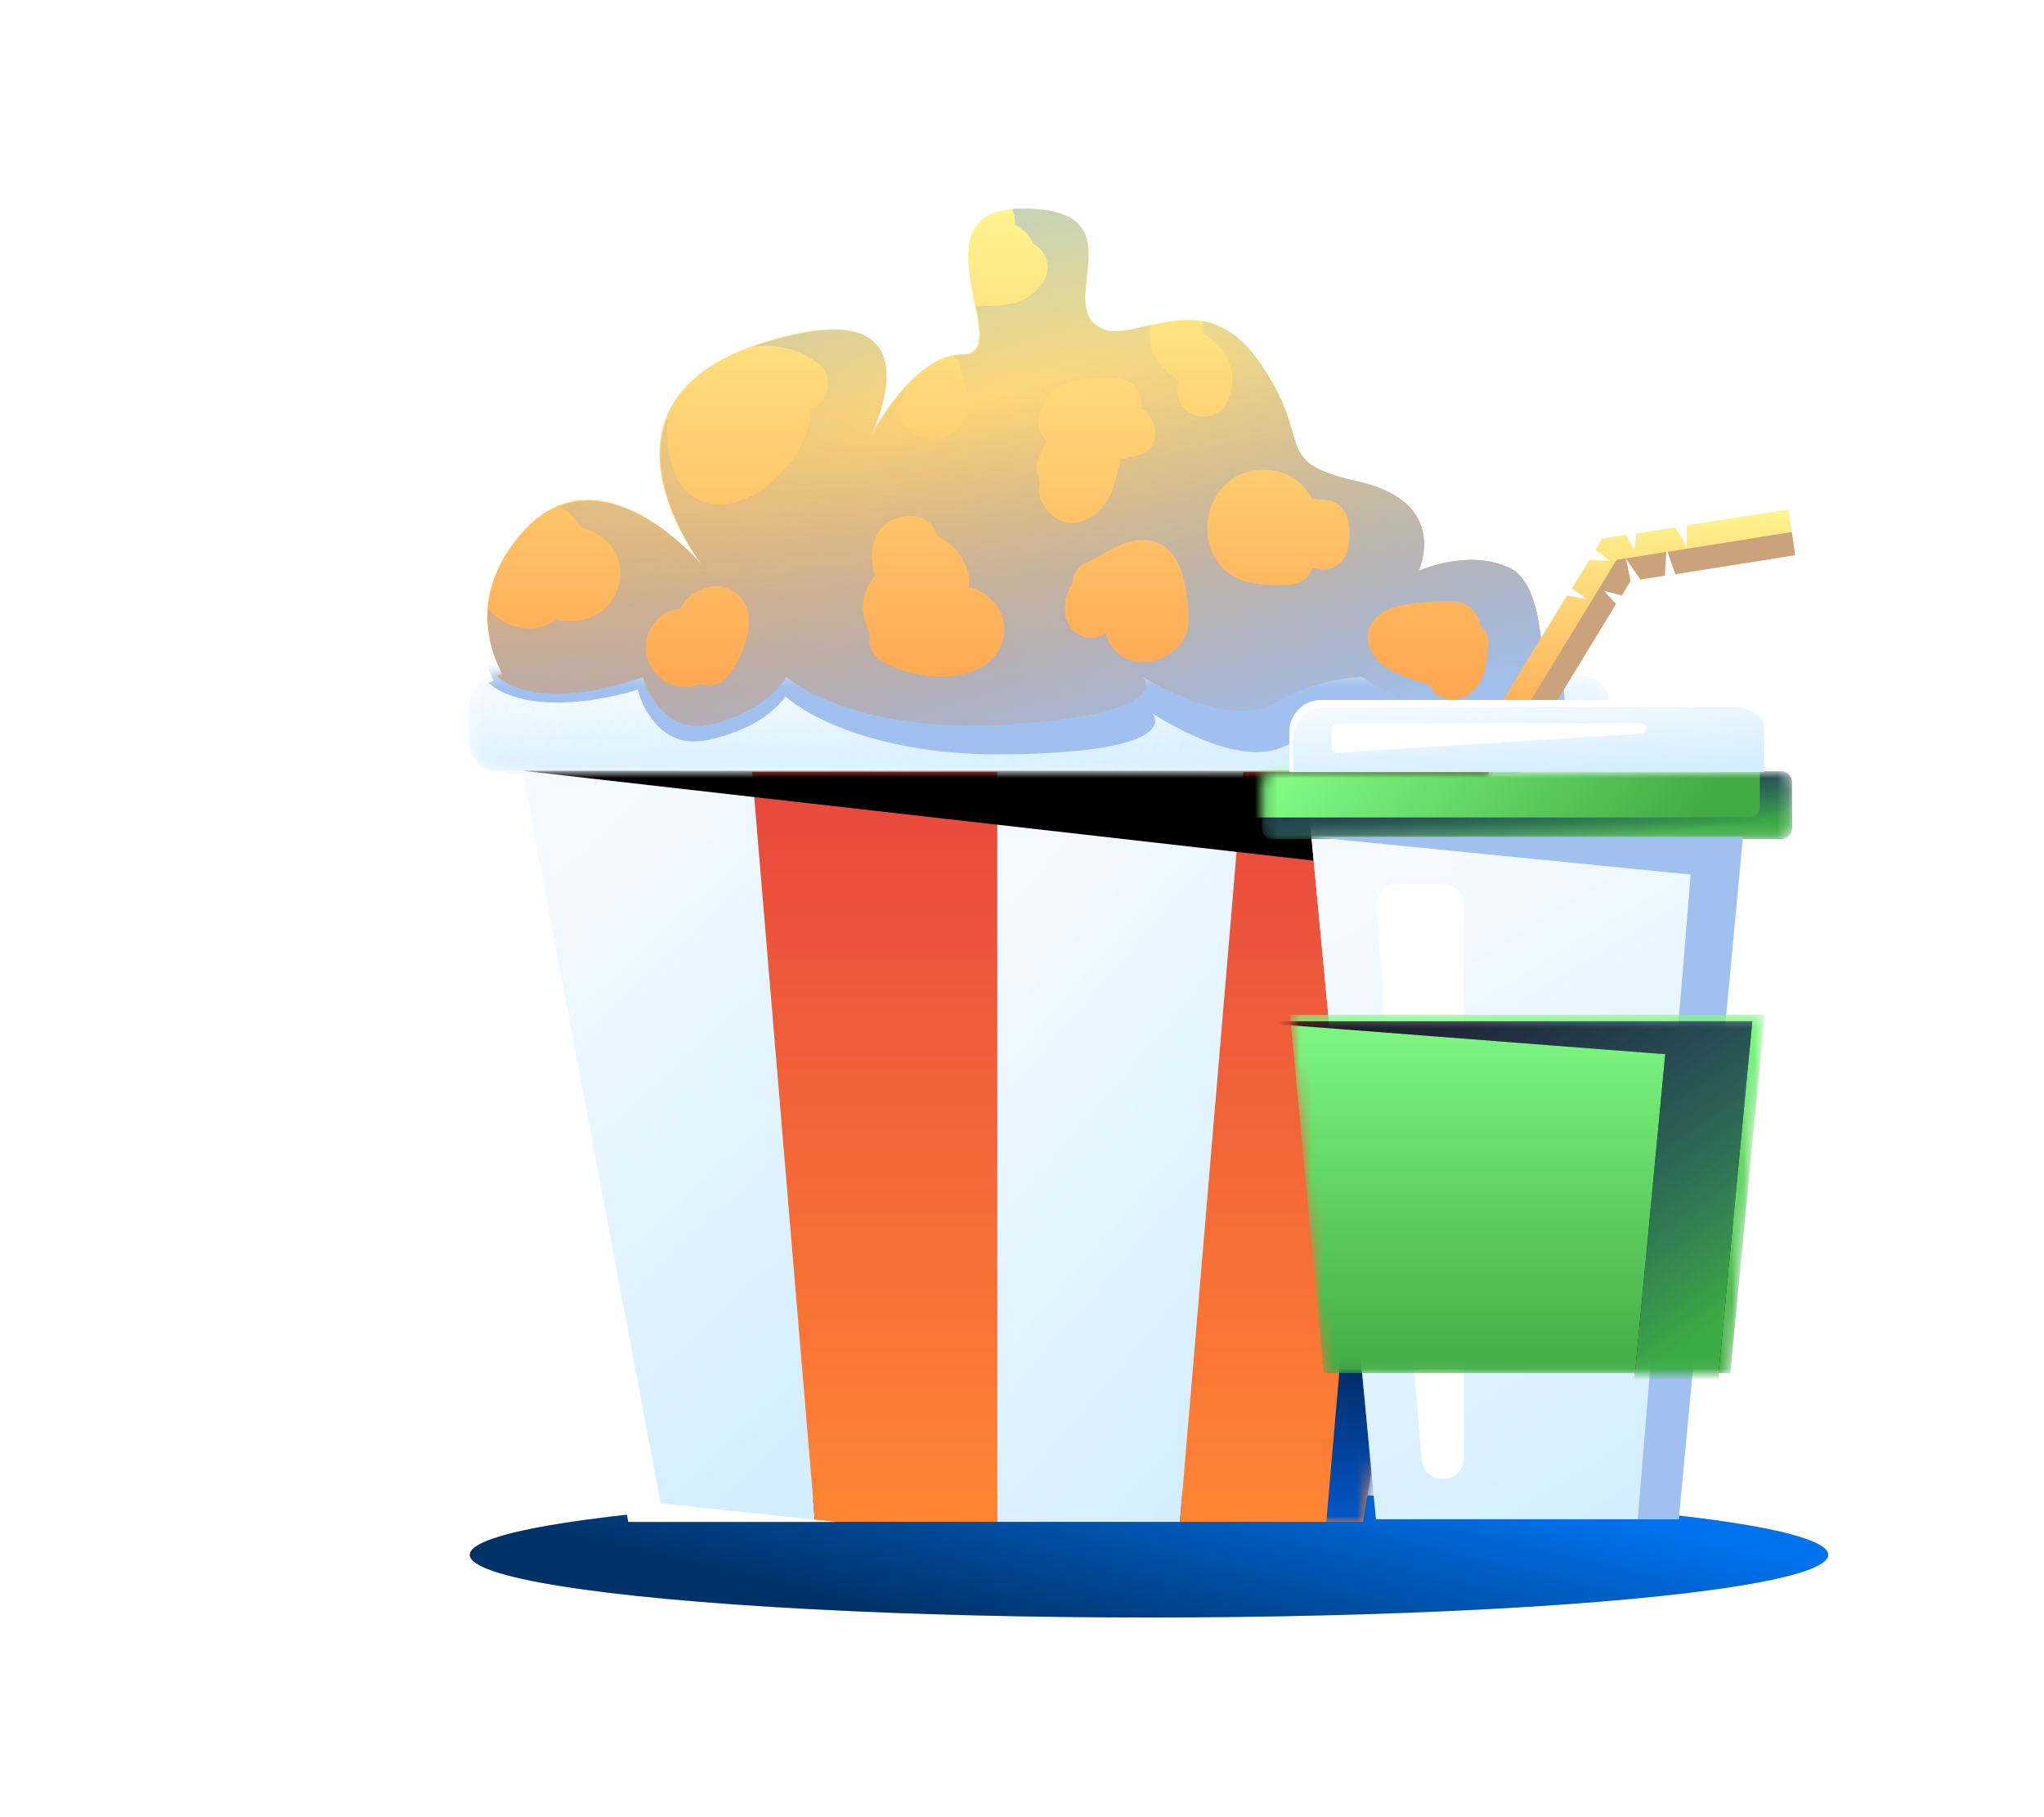
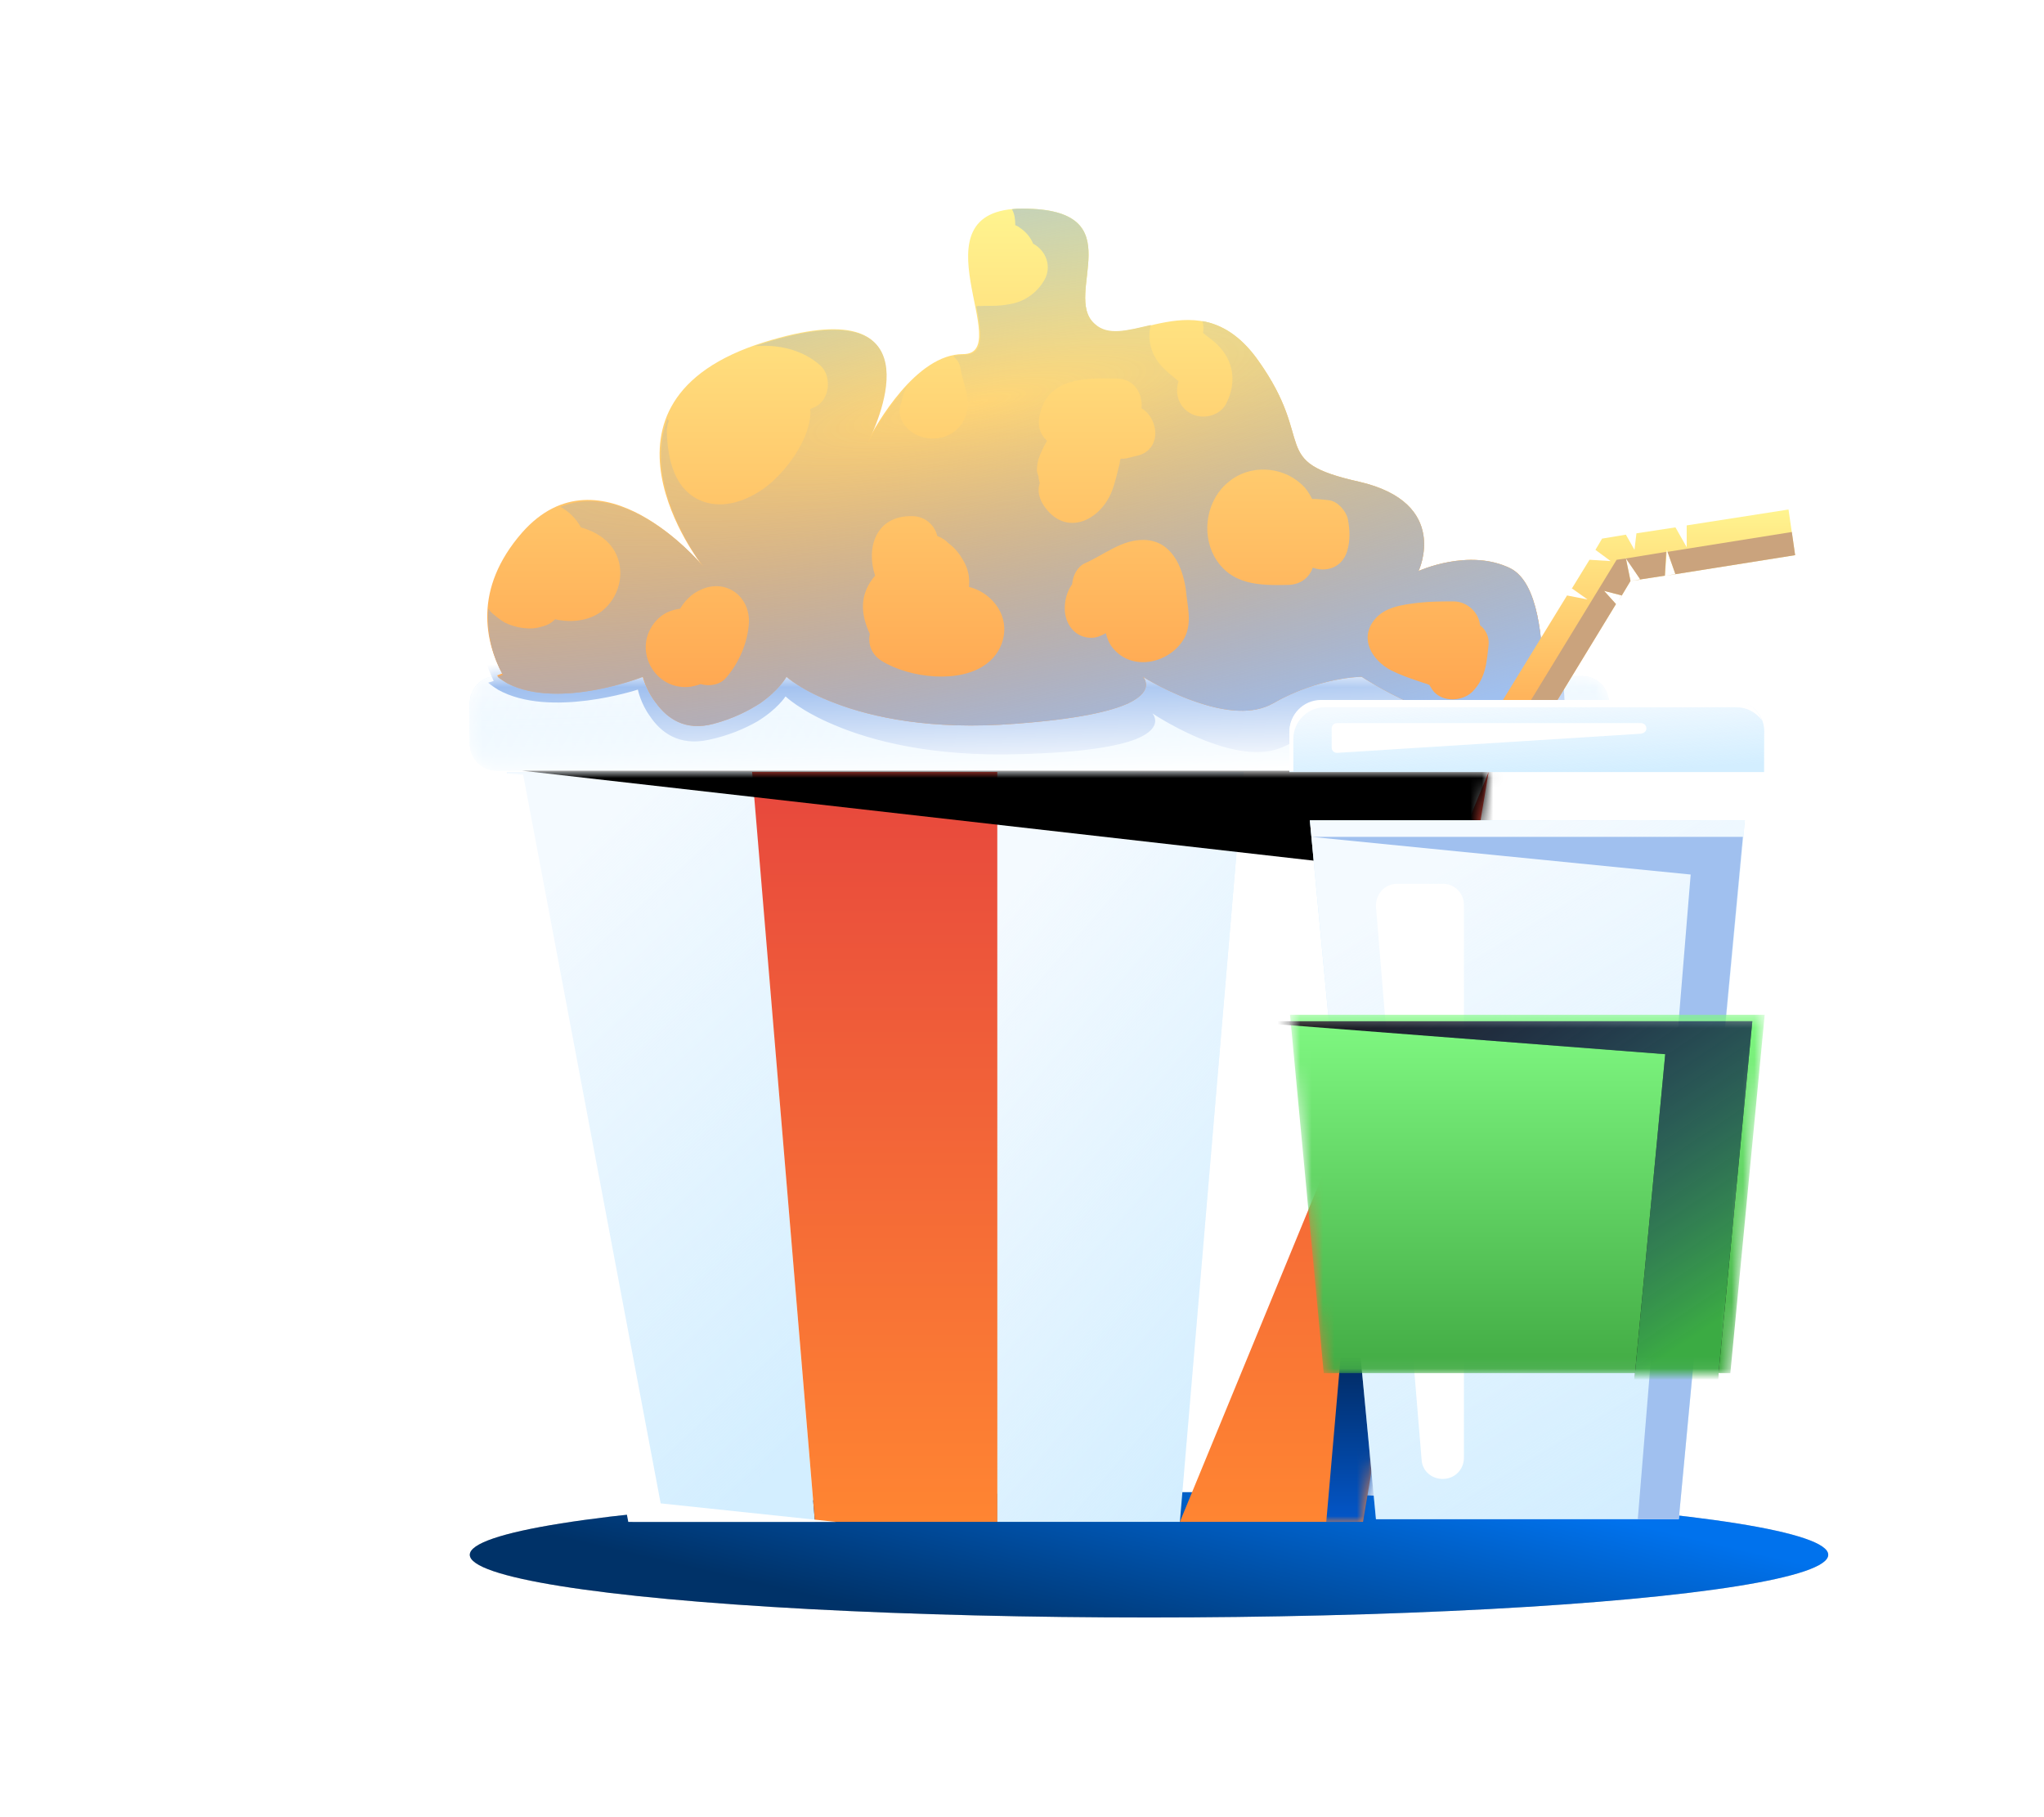
<svg xmlns="http://www.w3.org/2000/svg" width="180" height="160" viewBox="0 0 180 160" fill="none">
  <rect width="180" height="160" fill="white" />
  <ellipse cx="101.185" cy="136.897" rx="59.814" ry="5.52" fill="#C4C4C4" />
  <ellipse cx="101.185" cy="136.897" rx="59.814" ry="5.52" fill="url(#paint0_linear_30159_221720)" />
  <mask id="mask0_30159_221720" style="mask-type:alpha" maskUnits="userSpaceOnUse" x="41" y="59" width="101" height="9">
-     <path d="M139.245 67.859H43.76C42.421 67.859 41.373 66.811 41.373 65.472V61.92C41.373 60.581 42.421 59.533 43.76 59.533H139.303C140.642 59.533 141.69 60.581 141.69 61.92V65.472C141.69 66.753 140.584 67.859 139.245 67.859Z" fill="#D3EEFF" />
    <path d="M139.245 67.859H43.76C42.421 67.859 41.373 66.811 41.373 65.472V61.92C41.373 60.581 42.421 59.533 43.76 59.533H139.303C140.642 59.533 141.69 60.581 141.69 61.92V65.472C141.69 66.753 140.584 67.859 139.245 67.859Z" fill="url(#paint1_linear_30159_221720)" />
  </mask>
  <g mask="url(#mask0_30159_221720)">
    <path d="M139.245 67.859H43.76C42.421 67.859 41.373 66.811 41.373 65.472V61.92C41.373 60.581 42.421 59.533 43.76 59.533H139.303C140.642 59.533 141.69 60.581 141.69 61.92V65.472C141.69 66.753 140.584 67.859 139.245 67.859Z" fill="#D3EEFF" />
    <path d="M139.245 67.859H43.76C42.421 67.859 41.373 66.811 41.373 65.472V61.92C41.373 60.581 42.421 59.533 43.76 59.533H139.303C140.642 59.533 141.69 60.581 141.69 61.92V65.472C141.69 66.753 140.584 67.859 139.245 67.859Z" fill="url(#paint2_linear_30159_221720)" />
    <path d="M139.245 67.859H43.76C42.421 67.859 41.373 66.811 41.373 65.472V61.92C41.373 60.581 42.421 59.533 43.76 59.533H139.303C140.642 59.533 141.69 60.581 141.69 61.92V65.472C141.69 66.753 140.584 67.859 139.245 67.859Z" fill="#D3EEFF" />
    <path d="M139.245 67.859H43.76C42.421 67.859 41.373 66.811 41.373 65.472V61.92C41.373 60.581 42.421 59.533 43.76 59.533H139.303C140.642 59.533 141.69 60.581 141.69 61.92V65.472C141.69 66.753 140.584 67.859 139.245 67.859Z" fill="url(#paint3_linear_30159_221720)" />
    <g filter="url(#filter0_f_30159_221720)">
      <path d="M135.29 54.927C131.597 52.95 126.949 54.776 126.949 54.776C126.949 54.776 130.162 48.92 121.918 46.675C113.672 44.487 118.299 43.127 113.244 35.55C108.189 27.973 101.403 34.479 98.587 31.726C95.712 28.971 102.772 21.72 92.525 21.247C82.278 20.773 91.395 34.017 86.541 33.793C82.287 33.596 78.406 39.596 77.495 41.127C78.736 38.969 84.35 27.922 68.552 31.913C51.052 36.351 62.014 51.253 62.014 51.253C62.014 51.253 53.34 40.129 45.846 47.651C41.121 52.445 42.104 57.154 43.476 59.956L42.989 60.109C43.278 60.355 43.569 60.543 43.861 60.732C48.428 63.274 56.172 60.717 56.172 60.717C56.172 60.717 56.416 61.952 57.264 63.099C58.163 64.423 59.725 65.719 62.394 65.143C64.213 64.76 65.624 64.126 66.672 63.533C68.463 62.45 69.176 61.318 69.176 61.318C69.176 61.318 70.498 62.602 73.503 63.849C76.743 65.222 82.023 66.632 89.72 66.404C95.432 66.26 98.46 65.7 100.05 65.074C102.621 64.027 101.476 62.809 101.476 62.809C101.476 62.809 103.806 64.373 106.582 65.376C108.767 66.176 111.268 66.641 113.174 65.68C117.476 63.547 121.311 63.724 121.311 63.724C121.311 63.724 123.173 65.034 125.639 66.255C129.044 67.928 133.602 69.362 136.185 66.742C136.185 66.742 137.727 65.881 137.791 64.485C137.871 61.458 137.807 56.326 135.29 54.927Z" fill="url(#paint4_radial_30159_221720)" />
    </g>
  </g>
  <path d="M66.233 67.975H44.633L55.695 133.999H71.764L66.233 67.975Z" fill="#D3EEFF" />
  <path d="M66.233 67.975H44.633L55.695 133.999H71.764L66.233 67.975Z" fill="url(#paint5_linear_30159_221720)" />
  <path d="M87.835 67.975H66.234L71.766 133.999H87.835V67.975Z" fill="url(#paint6_linear_30159_221720)" />
  <path d="M109.493 67.975H87.834V133.999H103.903L109.493 67.975Z" fill="#D3EEFF" />
  <path d="M109.493 67.975H87.834V133.999H103.903L109.493 67.975Z" fill="url(#paint7_linear_30159_221720)" />
-   <path d="M131.092 67.975H109.492L103.902 133.999H120.03L131.092 67.975Z" fill="url(#paint8_linear_30159_221720)" />
+   <path d="M131.092 67.975L103.902 133.999H120.03L131.092 67.975Z" fill="url(#paint8_linear_30159_221720)" />
  <mask id="mask1_30159_221720" style="mask-type:alpha" maskUnits="userSpaceOnUse" x="44" y="67" width="88" height="67">
    <path fill-rule="evenodd" clip-rule="evenodd" d="M44.637 67.975H66.236H66.237H87.836V133.999H71.768H71.767H55.699L44.637 67.975ZM109.494 67.975H87.837V133.999H103.905H103.907H120.032L131.095 67.975H109.496H109.494Z" fill="url(#paint9_linear_30159_221720)" />
  </mask>
  <g mask="url(#mask1_30159_221720)">
    <g filter="url(#filter1_f_30159_221720)">
      <path d="M45.973 67.858L121.802 76.475L116.795 133.999L127.426 134.116L136.916 67.858H45.973Z" fill="url(#paint10_linear_30159_221720)" />
    </g>
  </g>
  <path d="M42.752 67.976L46.071 68.209L58.181 132.37L73.61 134H55.328L42.752 67.976Z" fill="white" />
  <path d="M19.131 79.911L44.632 97.378L19.131 114.845L40.79 97.145L19.131 79.911Z" fill="white" />
  <path d="M133.015 50.043C129.347 48.238 124.922 50.276 124.922 50.276C124.922 50.276 127.775 44.279 119.682 42.416C111.589 40.611 116.014 39.039 110.774 31.703C105.534 24.367 99.246 31.179 96.393 28.559C93.482 25.939 100.003 18.37 90.047 18.37C80.091 18.37 89.523 31.179 84.807 31.179C80.673 31.179 77.18 37.351 76.365 38.923C77.471 36.71 82.42 25.415 67.282 30.131C50.514 35.371 61.809 49.752 61.809 49.752C61.809 49.752 52.901 39.039 45.972 46.899C41.606 51.906 42.77 56.564 44.226 59.301L43.76 59.475C44.051 59.708 44.342 59.883 44.633 60.057C49.175 62.386 56.569 59.475 56.569 59.475C56.569 59.475 56.86 60.698 57.733 61.804C58.665 63.085 60.237 64.308 62.799 63.609C64.545 63.143 65.885 62.445 66.874 61.804C68.563 60.64 69.203 59.475 69.203 59.475C69.203 59.475 70.542 60.698 73.512 61.804C76.714 63.027 81.896 64.191 89.348 63.609C94.879 63.202 97.79 62.503 99.304 61.804C101.75 60.64 100.585 59.475 100.585 59.475C100.585 59.475 102.914 60.931 105.65 61.804C107.805 62.503 110.25 62.852 112.055 61.804C116.131 59.475 119.857 59.475 119.857 59.475C119.857 59.475 121.72 60.698 124.165 61.804C127.542 63.318 132.025 64.541 134.412 61.804C134.412 61.804 135.868 60.873 135.868 59.475C135.81 56.448 135.519 51.324 133.015 50.043Z" fill="url(#paint11_linear_30159_221720)" />
  <g style="mix-blend-mode:multiply">
    <path d="M133.016 50.043C129.348 48.238 124.923 50.276 124.923 50.276C124.923 50.276 127.776 44.279 119.683 42.416C111.59 40.611 116.015 39.039 110.775 31.703C109.203 29.491 107.514 28.559 105.884 28.268C106 28.617 106 28.967 105.942 29.316C106.35 29.665 106.815 29.956 107.223 30.364C108.679 31.82 108.911 33.683 107.98 35.546C107.398 36.652 105.826 37.001 104.778 36.361C103.788 35.779 103.439 34.614 103.788 33.566C103.38 33.217 102.915 32.867 102.565 32.518C101.401 31.412 100.993 30.015 101.343 28.617C99.305 29.083 97.558 29.607 96.394 28.501C93.483 25.939 100.003 18.37 90.047 18.37C89.698 18.37 89.407 18.37 89.116 18.428C89.349 18.836 89.407 19.302 89.407 19.826C89.523 19.884 89.698 19.942 89.814 20.059C90.338 20.408 90.746 20.874 90.979 21.456C92.085 22.038 92.667 23.436 91.969 24.658C91.328 25.764 90.28 26.521 89.058 26.754C88.475 26.871 87.893 26.929 87.369 26.929C87.136 26.929 86.903 26.929 86.612 26.929C86.554 26.929 85.855 26.987 86.321 26.929C86.205 26.929 86.088 26.929 85.972 26.987C86.438 29.316 86.729 31.237 84.924 31.237C84.574 31.237 84.283 31.296 83.934 31.354C84.283 31.645 84.516 31.994 84.574 32.402C84.749 33.45 85.215 34.44 85.215 35.546C85.215 37.816 83.061 39.156 80.965 38.399C79.858 37.991 78.869 36.768 79.334 35.546C79.451 35.255 79.451 34.964 79.567 34.672C79.684 34.323 79.858 34.032 80.091 33.799C78.286 35.662 76.947 38.049 76.423 38.981C77.529 36.768 82.478 25.473 67.341 30.189C67.049 30.306 66.758 30.364 66.467 30.48C68.505 30.306 70.659 30.771 72.231 32.169C73.279 33.1 73.105 35.196 71.766 35.837C71.649 35.895 71.474 35.953 71.358 36.011C71.533 38.515 69.145 41.659 67.282 42.998C65.71 44.105 63.789 44.803 61.926 44.163C59.364 43.231 58.782 40.378 58.724 37.991C58.724 37.642 58.782 37.351 58.898 37.06C58.84 37.001 58.84 36.943 58.782 36.885C56.453 42.882 61.926 49.868 61.926 49.868C61.926 49.868 55.521 42.125 49.35 44.629C50.107 45.036 50.747 45.676 51.155 46.433C52.377 46.783 53.484 47.423 54.124 48.529C55.056 50.16 54.648 52.314 53.251 53.595C52.145 54.643 50.398 54.876 48.884 54.526C48.593 54.817 48.244 55.05 47.719 55.167C46.73 55.516 45.391 55.283 44.459 54.817C44.051 54.584 43.702 54.293 43.353 54.002C43.295 53.944 43.12 53.769 43.004 53.595C42.829 55.924 43.469 57.962 44.284 59.417L43.819 59.592C44.11 59.825 44.401 59.999 44.692 60.174C49.233 62.503 56.628 59.592 56.628 59.592C56.628 59.592 56.919 60.814 57.792 61.921C58.724 63.202 60.296 64.424 62.857 63.725C64.604 63.26 65.943 62.561 66.933 61.921C68.621 60.756 69.262 59.592 69.262 59.592C69.262 59.592 70.601 60.814 73.57 61.921C76.773 63.143 81.954 64.308 89.407 63.725C94.938 63.318 97.849 62.619 99.363 61.921C101.808 60.756 100.644 59.592 100.644 59.592C100.644 59.592 102.973 61.047 105.709 61.921C107.863 62.619 110.309 62.969 112.114 61.921C116.189 59.592 119.916 59.592 119.916 59.592C119.916 59.592 121.779 60.814 124.224 61.921C127.601 63.434 132.084 64.657 134.471 61.921C134.471 61.921 135.927 60.989 135.927 59.592C135.81 56.448 135.519 51.324 133.016 50.043ZM65.943 54.934C65.827 56.622 65.07 58.369 63.964 59.65C63.44 60.29 62.508 60.465 61.693 60.232C61.402 60.349 61.111 60.407 60.82 60.465C57.617 60.873 55.58 57.088 57.792 54.643C58.374 54.002 59.073 53.711 59.888 53.595C60.354 52.838 60.936 52.256 61.751 51.906C63.964 50.916 66.118 52.547 65.943 54.934ZM86.903 58.427C84.574 60.232 80.091 59.708 77.646 58.194C76.714 57.612 76.423 56.681 76.598 55.807C75.725 53.944 75.725 52.256 77.064 50.684C76.249 48.238 77.122 45.385 80.324 45.444C81.43 45.444 82.304 46.2 82.537 47.19C82.595 47.19 82.595 47.248 82.653 47.248C83.002 47.365 83.293 47.598 83.526 47.831C84.167 48.297 84.633 48.937 84.982 49.636C85.331 50.334 85.389 51.033 85.331 51.673C86.205 51.906 87.02 52.372 87.66 53.187C88.999 54.876 88.534 57.205 86.903 58.427ZM92.085 44.745C91.503 43.988 91.328 43.231 91.561 42.532C91.503 42.3 91.445 42.067 91.445 41.95C91.445 42.008 91.503 42.008 91.503 42.067C91.386 41.776 91.27 41.484 91.328 41.193C91.328 40.961 91.386 40.669 91.445 40.437C91.619 39.913 91.91 39.33 92.202 38.806C91.619 38.282 91.328 37.525 91.561 36.536C92.26 33.217 95.637 33.275 98.315 33.333C99.945 33.333 100.644 34.731 100.527 35.953C102.099 36.885 102.332 39.68 100.062 40.145C99.712 40.204 99.13 40.437 98.781 40.378C98.722 40.378 98.722 40.378 98.664 40.437C98.606 40.611 98.606 40.786 98.606 40.786C98.373 41.659 98.198 42.591 97.849 43.406C96.801 45.851 93.948 47.19 92.085 44.745ZM104.312 56.157C103.089 58.369 99.77 59.184 98.024 57.088C97.674 56.681 97.5 56.215 97.383 55.749C96.976 55.982 96.568 56.157 96.103 56.157C94.763 56.157 93.89 55.108 93.774 53.828C93.715 52.954 93.948 52.081 94.414 51.441C94.472 50.684 94.88 49.868 95.579 49.577C97.267 48.821 98.839 47.481 100.76 47.54C103.147 47.598 104.137 49.868 104.428 51.906C104.545 53.304 105.011 54.817 104.312 56.157ZM118.635 48.529C118.169 50.043 116.713 50.392 115.607 49.985C115.316 50.8 114.617 51.441 113.511 51.499C110.949 51.557 108.387 51.557 106.932 48.995C105.767 46.841 106.291 43.93 108.213 42.416C110.018 40.902 112.812 41.019 114.559 42.591C115.025 42.998 115.316 43.464 115.549 43.93C116.073 43.93 116.539 43.988 117.063 44.046C117.819 44.163 118.518 44.978 118.693 45.676C118.867 46.608 118.926 47.54 118.635 48.529ZM131.094 56.739C130.92 58.311 130.861 59.708 129.639 60.931C128.649 61.862 126.669 61.862 125.971 60.465C125.912 60.407 125.912 60.349 125.912 60.349C125.854 60.29 125.796 60.29 125.738 60.232C126.145 60.465 125.621 60.174 125.505 60.174C125.33 60.116 125.156 60.057 124.981 59.999C124.108 59.708 123.292 59.417 122.477 59.01C120.847 58.136 119.683 56.273 121.022 54.584C121.953 53.42 123.525 53.245 124.923 53.071C125.971 52.954 126.96 52.954 128.008 52.954C129.173 52.954 130.221 53.886 130.337 55.05C130.803 55.4 131.152 56.04 131.094 56.739Z" fill="url(#paint12_linear_30159_221720)" />
  </g>
  <path d="M133.016 50.043C129.348 48.238 124.923 50.276 124.923 50.276C124.923 50.276 127.776 44.279 119.683 42.416C111.59 40.611 116.015 39.039 110.775 31.703C109.203 29.491 107.514 28.559 105.884 28.268C106 28.617 106 28.967 105.942 29.316C106.35 29.665 106.815 29.956 107.223 30.364C108.679 31.82 108.911 33.683 107.98 35.546C107.398 36.652 105.826 37.001 104.778 36.361C103.788 35.779 103.439 34.614 103.788 33.566C103.38 33.217 102.915 32.867 102.565 32.518C101.401 31.412 100.993 30.015 101.343 28.617C99.305 29.083 97.558 29.607 96.394 28.501C93.483 25.939 100.003 18.37 90.047 18.37C89.698 18.37 89.407 18.37 89.116 18.428C89.349 18.836 89.407 19.302 89.407 19.826C89.523 19.884 89.698 19.942 89.814 20.059C90.338 20.408 90.746 20.874 90.979 21.456C92.085 22.038 92.667 23.436 91.969 24.658C91.328 25.764 90.28 26.521 89.058 26.754C88.475 26.871 87.893 26.929 87.369 26.929C87.136 26.929 86.903 26.929 86.612 26.929C86.554 26.929 85.855 26.987 86.321 26.929C86.205 26.929 86.088 26.929 85.972 26.987C86.438 29.316 86.729 31.237 84.924 31.237C84.574 31.237 84.283 31.296 83.934 31.354C84.283 31.645 84.516 31.994 84.574 32.402C84.749 33.45 85.215 34.44 85.215 35.546C85.215 37.816 83.061 39.156 80.965 38.399C79.858 37.991 78.869 36.768 79.334 35.546C79.451 35.255 79.451 34.964 79.567 34.672C79.684 34.323 79.858 34.032 80.091 33.799C78.286 35.662 76.947 38.049 76.423 38.981C77.529 36.768 82.478 25.473 67.341 30.189C67.049 30.306 66.758 30.364 66.467 30.48C68.505 30.306 70.659 30.771 72.231 32.169C73.279 33.1 73.105 35.196 71.766 35.837C71.649 35.895 71.474 35.953 71.358 36.011C71.533 38.515 69.145 41.659 67.282 42.998C65.71 44.105 63.789 44.803 61.926 44.163C59.364 43.231 58.782 40.378 58.724 37.991C58.724 37.642 58.782 37.351 58.898 37.06C58.84 37.001 58.84 36.943 58.782 36.885C56.453 42.882 61.926 49.868 61.926 49.868C61.926 49.868 55.521 42.125 49.35 44.629C50.107 45.036 50.747 45.676 51.155 46.433C52.377 46.783 53.484 47.423 54.124 48.529C55.056 50.16 54.648 52.314 53.251 53.595C52.145 54.643 50.398 54.876 48.884 54.526C48.593 54.817 48.244 55.05 47.719 55.167C46.73 55.516 45.391 55.283 44.459 54.817C44.051 54.584 43.702 54.293 43.353 54.002C43.295 53.944 43.12 53.769 43.004 53.595C42.829 55.924 43.469 57.962 44.284 59.417L43.819 59.592C44.11 59.825 44.401 59.999 44.692 60.174C49.233 62.503 56.628 59.592 56.628 59.592C56.628 59.592 56.919 60.814 57.792 61.921C58.724 63.202 60.296 64.424 62.857 63.725C64.604 63.26 65.943 62.561 66.933 61.921C68.621 60.756 69.262 59.592 69.262 59.592C69.262 59.592 70.601 60.814 73.57 61.921C76.773 63.143 81.954 64.308 89.407 63.725C94.938 63.318 97.849 62.619 99.363 61.921C101.808 60.756 100.644 59.592 100.644 59.592C100.644 59.592 102.973 61.047 105.709 61.921C107.863 62.619 110.309 62.969 112.114 61.921C116.189 59.592 119.916 59.592 119.916 59.592C119.916 59.592 121.779 60.814 124.224 61.921C127.601 63.434 132.084 64.657 134.471 61.921C134.471 61.921 135.927 60.989 135.927 59.592C135.81 56.448 135.519 51.324 133.016 50.043ZM65.943 54.934C65.827 56.622 65.07 58.369 63.964 59.65C63.44 60.29 62.508 60.465 61.693 60.232C61.402 60.349 61.111 60.407 60.82 60.465C57.617 60.873 55.58 57.088 57.792 54.643C58.374 54.002 59.073 53.711 59.888 53.595C60.354 52.838 60.936 52.256 61.751 51.906C63.964 50.916 66.118 52.547 65.943 54.934ZM86.903 58.427C84.574 60.232 80.091 59.708 77.646 58.194C76.714 57.612 76.423 56.681 76.598 55.807C75.725 53.944 75.725 52.256 77.064 50.684C76.249 48.238 77.122 45.385 80.324 45.444C81.43 45.444 82.304 46.2 82.537 47.19C82.595 47.19 82.595 47.248 82.653 47.248C83.002 47.365 83.293 47.598 83.526 47.831C84.167 48.297 84.633 48.937 84.982 49.636C85.331 50.334 85.389 51.033 85.331 51.673C86.205 51.906 87.02 52.372 87.66 53.187C88.999 54.876 88.534 57.205 86.903 58.427ZM92.085 44.745C91.503 43.988 91.328 43.231 91.561 42.532C91.503 42.3 91.445 42.067 91.445 41.95C91.445 42.008 91.503 42.008 91.503 42.067C91.386 41.776 91.27 41.484 91.328 41.193C91.328 40.961 91.386 40.669 91.445 40.437C91.619 39.913 91.91 39.33 92.202 38.806C91.619 38.282 91.328 37.525 91.561 36.536C92.26 33.217 95.637 33.275 98.315 33.333C99.945 33.333 100.644 34.731 100.527 35.953C102.099 36.885 102.332 39.68 100.062 40.145C99.712 40.204 99.13 40.437 98.781 40.378C98.722 40.378 98.722 40.378 98.664 40.437C98.606 40.611 98.606 40.786 98.606 40.786C98.373 41.659 98.198 42.591 97.849 43.406C96.801 45.851 93.948 47.19 92.085 44.745ZM104.312 56.157C103.089 58.369 99.77 59.184 98.024 57.088C97.674 56.681 97.5 56.215 97.383 55.749C96.976 55.982 96.568 56.157 96.103 56.157C94.763 56.157 93.89 55.108 93.774 53.828C93.715 52.954 93.948 52.081 94.414 51.441C94.472 50.684 94.88 49.868 95.579 49.577C97.267 48.821 98.839 47.481 100.76 47.54C103.147 47.598 104.137 49.868 104.428 51.906C104.545 53.304 105.011 54.817 104.312 56.157ZM118.635 48.529C118.169 50.043 116.713 50.392 115.607 49.985C115.316 50.8 114.617 51.441 113.511 51.499C110.949 51.557 108.387 51.557 106.932 48.995C105.767 46.841 106.291 43.93 108.213 42.416C110.018 40.902 112.812 41.019 114.559 42.591C115.025 42.998 115.316 43.464 115.549 43.93C116.073 43.93 116.539 43.988 117.063 44.046C117.819 44.163 118.518 44.978 118.693 45.676C118.867 46.608 118.926 47.54 118.635 48.529ZM131.094 56.739C130.92 58.311 130.861 59.708 129.639 60.931C128.649 61.862 126.669 61.862 125.971 60.465C125.912 60.407 125.912 60.349 125.912 60.349C125.854 60.29 125.796 60.29 125.738 60.232C126.145 60.465 125.621 60.174 125.505 60.174C125.33 60.116 125.156 60.057 124.981 59.999C124.108 59.708 123.292 59.417 122.477 59.01C120.847 58.136 119.683 56.273 121.022 54.584C121.953 53.42 123.525 53.245 124.923 53.071C125.971 52.954 126.96 52.954 128.008 52.954C129.173 52.954 130.221 53.886 130.337 55.05C130.803 55.4 131.152 56.04 131.094 56.739Z" fill="url(#paint13_radial_30159_221720)" />
  <path d="M146.788 48.414L147.545 50.568L146.73 50.685L158.084 48.88L157.501 44.862L148.535 46.26V48.181L147.545 46.434L144.11 46.958L143.936 48.414L143.179 47.075L141.083 47.424L140.5 48.414L141.84 49.404L139.976 49.287L138.404 51.849V51.791L139.802 52.781L137.997 52.431L131.068 63.726L134.562 65.881L142.305 53.188L141.257 52.024L142.829 52.431L142.538 52.897L143.586 51.15L143.179 49.112L144.46 51.034L143.586 51.15L146.614 50.685L146.788 48.414Z" fill="url(#paint14_linear_30159_221720)" />
  <g style="mix-blend-mode:multiply">
    <path d="M147.546 50.568L146.73 50.684L158.084 48.88L157.793 46.842L146.847 48.589L147.546 50.568Z" fill="#CAA37D" />
    <path d="M142.363 49.287L132.873 64.833L134.561 65.881L142.305 53.188L141.257 52.024L142.829 52.431L142.538 52.897L143.586 51.151L143.178 49.171L142.363 49.287Z" fill="#CAA37D" />
    <path d="M146.729 48.589L143.178 49.171L144.459 51.034L143.585 51.151L146.613 50.685L146.729 48.589Z" fill="#CAA37D" />
  </g>
  <path d="M153.658 72.227H115.348L121.17 133.768H147.836L153.658 72.227Z" fill="#D3EEFF" />
  <path d="M153.658 72.227H115.348L121.17 133.768H147.836L153.658 72.227Z" fill="url(#paint15_linear_30159_221720)" />
  <mask id="mask2_30159_221720" style="mask-type:alpha" maskUnits="userSpaceOnUse" x="111" y="67" width="47" height="7">
-     <path d="M156.863 73.858H112.09C111.566 73.858 111.158 73.45 111.158 72.926V68.85C111.158 68.326 111.566 67.919 112.09 67.919H156.863C157.387 67.919 157.794 68.326 157.794 68.85V72.926C157.794 73.45 157.387 73.858 156.863 73.858Z" fill="url(#paint16_linear_30159_221720)" />
-   </mask>
+     </mask>
  <g mask="url(#mask2_30159_221720)">
    <path d="M156.863 73.858H112.09C111.566 73.858 111.158 73.45 111.158 72.926V68.85C111.158 68.326 111.566 67.919 112.09 67.919H156.863C157.387 67.919 157.794 68.326 157.794 68.85V72.926C157.794 73.45 157.387 73.858 156.863 73.858Z" fill="url(#paint17_linear_30159_221720)" />
    <g style="mix-blend-mode:multiply">
      <path d="M156.863 73.858H112.09C111.566 73.858 111.158 73.45 111.158 72.926V68.85C111.158 68.326 111.566 67.919 112.09 67.919H156.863C157.387 67.919 157.794 68.326 157.794 68.85V72.926C157.794 73.45 157.387 73.858 156.863 73.858Z" fill="#1C1C1C" />
      <path d="M156.863 73.858H112.09C111.566 73.858 111.158 73.45 111.158 72.926V68.85C111.158 68.326 111.566 67.919 112.09 67.919H156.863C157.387 67.919 157.794 68.326 157.794 68.85V72.926C157.794 73.45 157.387 73.858 156.863 73.858Z" fill="url(#paint18_linear_30159_221720)" />
    </g>
    <path d="M154.043 71.977H109.269C108.745 71.977 108.338 71.569 108.338 71.045V66.97C108.338 66.446 108.745 66.038 109.269 66.038H154.043C154.567 66.038 154.974 66.446 154.974 66.97V71.045C154.974 71.569 154.567 71.977 154.043 71.977Z" fill="url(#paint19_linear_30159_221720)" />
  </g>
  <path d="M152.556 61.688H116.342C114.77 61.688 113.547 62.969 113.547 64.483V67.977H155.351V64.483C155.409 62.911 154.128 61.688 152.556 61.688Z" fill="#D3EEFF" />
  <path d="M152.556 61.688H116.342C114.77 61.688 113.547 62.969 113.547 64.483V67.977H155.351V64.483C155.409 62.911 154.128 61.688 152.556 61.688Z" fill="url(#paint20_linear_30159_221720)" />
  <path d="M113.896 65.065C113.896 63.493 115.177 62.27 116.691 62.27H152.905C153.837 62.27 154.652 62.736 155.176 63.435C154.768 62.387 153.779 61.63 152.556 61.63H116.342C114.77 61.63 113.547 62.911 113.547 64.425V67.918H113.896V65.065Z" fill="white" />
  <path d="M115.465 73.683L148.885 77.001L144.227 133.768H147.837L153.484 73.683H115.465Z" fill="url(#paint21_radial_30159_221720)" />
  <g filter="url(#filter2_f_30159_221720)">
    <path d="M144.52 64.6L117.737 66.289C117.504 66.289 117.271 66.114 117.271 65.823V64.135C117.271 63.902 117.446 63.669 117.737 63.669H144.52C144.753 63.669 144.985 63.844 144.985 64.135C144.985 64.368 144.811 64.542 144.52 64.6Z" fill="white" />
  </g>
  <g filter="url(#filter3_f_30159_221720)">
    <path d="M121.173 79.854L125.19 128.528C125.248 129.518 126.064 130.217 127.053 130.217C128.101 130.217 128.916 129.402 128.916 128.354V79.68C128.916 78.632 128.101 77.816 127.053 77.816H123.036C121.93 77.816 121.115 78.748 121.173 79.854Z" fill="white" />
  </g>
  <mask id="mask3_30159_221720" style="mask-type:alpha" maskUnits="userSpaceOnUse" x="113" y="89" width="43" height="32">
    <path d="M152.378 120.901L155.405 89.345H113.602L116.571 120.901H152.378Z" fill="url(#paint22_linear_30159_221720)" />
  </mask>
  <g mask="url(#mask3_30159_221720)">
    <path d="M152.378 120.901L155.405 89.345H113.602L116.571 120.901H152.378Z" fill="url(#paint23_linear_30159_221720)" />
    <g filter="url(#filter4_f_30159_221720)">
      <path d="M109.051 89.919L146.645 92.819L143.682 124.087H151.036L154.314 89.919H109.051Z" fill="#1C1C1C" />
      <path d="M109.051 89.919L146.645 92.819L143.682 124.087H151.036L154.314 89.919H109.051Z" fill="url(#paint24_linear_30159_221720)" />
    </g>
  </g>
  <defs>
    <filter id="filter0_f_30159_221720" x="41.344" y="20.234" width="97.467" height="48.95" filterUnits="userSpaceOnUse" color-interpolation-filters="sRGB">
      <feFlood flood-opacity="0" result="BackgroundImageFix" />
      <feBlend mode="normal" in="SourceGraphic" in2="BackgroundImageFix" result="shape" />
      <feGaussianBlur stdDeviation="0.5" result="effect1_foregroundBlur_30159_221720" />
    </filter>
    <filter id="filter1_f_30159_221720" x="35.973" y="57.858" width="110.943" height="86.257" filterUnits="userSpaceOnUse" color-interpolation-filters="sRGB">
      <feFlood flood-opacity="0" result="BackgroundImageFix" />
      <feBlend mode="normal" in="SourceGraphic" in2="BackgroundImageFix" result="shape" />
      <feGaussianBlur stdDeviation="5" result="effect1_foregroundBlur_30159_221720" />
    </filter>
    <filter id="filter2_f_30159_221720" x="116.271" y="62.669" width="29.715" height="4.62" filterUnits="userSpaceOnUse" color-interpolation-filters="sRGB">
      <feFlood flood-opacity="0" result="BackgroundImageFix" />
      <feBlend mode="normal" in="SourceGraphic" in2="BackgroundImageFix" result="shape" />
      <feGaussianBlur stdDeviation="0.5" result="effect1_foregroundBlur_30159_221720" />
    </filter>
    <filter id="filter3_f_30159_221720" x="119.17" y="75.816" width="11.746" height="56.4" filterUnits="userSpaceOnUse" color-interpolation-filters="sRGB">
      <feFlood flood-opacity="0" result="BackgroundImageFix" />
      <feBlend mode="normal" in="SourceGraphic" in2="BackgroundImageFix" result="shape" />
      <feGaussianBlur stdDeviation="1" result="effect1_foregroundBlur_30159_221720" />
    </filter>
    <filter id="filter4_f_30159_221720" x="107.051" y="87.919" width="49.264" height="38.168" filterUnits="userSpaceOnUse" color-interpolation-filters="sRGB">
      <feFlood flood-opacity="0" result="BackgroundImageFix" />
      <feBlend mode="normal" in="SourceGraphic" in2="BackgroundImageFix" result="shape" />
      <feGaussianBlur stdDeviation="1" result="effect1_foregroundBlur_30159_221720" />
    </filter>
    <linearGradient id="paint0_linear_30159_221720" x1="41.371" y1="139.266" x2="48.757" y2="107.638" gradientUnits="userSpaceOnUse">
      <stop offset="0.172" stop-color="#003268" />
      <stop offset="0.871" stop-color="#0072ED" />
    </linearGradient>
    <linearGradient id="paint1_linear_30159_221720" x1="54.435" y1="60.651" x2="54.72" y2="69.653" gradientUnits="userSpaceOnUse">
      <stop stop-color="#F4FAFF" />
      <stop offset="1" stop-color="#F4FAFF" stop-opacity="0" />
    </linearGradient>
    <linearGradient id="paint2_linear_30159_221720" x1="54.435" y1="60.651" x2="54.72" y2="69.653" gradientUnits="userSpaceOnUse">
      <stop stop-color="#F4FAFF" />
      <stop offset="1" stop-color="#F4FAFF" stop-opacity="0" />
    </linearGradient>
    <linearGradient id="paint3_linear_30159_221720" x1="54.435" y1="60.651" x2="54.72" y2="69.653" gradientUnits="userSpaceOnUse">
      <stop stop-color="#F4FAFF" />
      <stop offset="1" stop-color="#F4FAFF" stop-opacity="0" />
    </linearGradient>
    <radialGradient id="paint4_radial_30159_221720" cx="0" cy="0" r="1" gradientUnits="userSpaceOnUse" gradientTransform="translate(90.8 43.912) rotate(92.644) scale(11.988 25.266)">
      <stop stop-color="#6A99DD" />
      <stop offset="1" stop-color="#A0C0EF" />
    </radialGradient>
    <linearGradient id="paint5_linear_30159_221720" x1="48.166" y1="76.842" x2="83.788" y2="115.292" gradientUnits="userSpaceOnUse">
      <stop stop-color="#F4FAFF" />
      <stop offset="1" stop-color="#F4FAFF" stop-opacity="0" />
    </linearGradient>
    <linearGradient id="paint6_linear_30159_221720" x1="77.035" y1="67.975" x2="77.035" y2="133.999" gradientUnits="userSpaceOnUse">
      <stop stop-color="#E7473D" />
      <stop offset="1" stop-color="#FF8532" />
    </linearGradient>
    <linearGradient id="paint7_linear_30159_221720" x1="90.654" y1="76.842" x2="125.988" y2="107.287" gradientUnits="userSpaceOnUse">
      <stop stop-color="#F4FAFF" />
      <stop offset="1" stop-color="#F4FAFF" stop-opacity="0" />
    </linearGradient>
    <linearGradient id="paint8_linear_30159_221720" x1="117.497" y1="67.975" x2="117.497" y2="133.999" gradientUnits="userSpaceOnUse">
      <stop stop-color="#E7473D" />
      <stop offset="1" stop-color="#FF8532" />
    </linearGradient>
    <linearGradient id="paint9_linear_30159_221720" x1="87.866" y1="67.975" x2="87.866" y2="133.999" gradientUnits="userSpaceOnUse">
      <stop stop-color="#E7473D" />
      <stop offset="1" stop-color="#FF8532" />
    </linearGradient>
    <linearGradient id="paint10_linear_30159_221720" x1="91.446" y1="105.991" x2="91.445" y2="134.116" gradientUnits="userSpaceOnUse">
      <stop />
      <stop offset="1" stop-color="#0357CA" />
    </linearGradient>
    <linearGradient id="paint11_linear_30159_221720" x1="89.389" y1="18.37" x2="89.389" y2="63.813" gradientUnits="userSpaceOnUse">
      <stop stop-color="#FFF48F" />
      <stop offset="1" stop-color="#FFA24D" />
    </linearGradient>
    <linearGradient id="paint12_linear_30159_221720" x1="89.451" y1="18.37" x2="89.451" y2="63.929" gradientUnits="userSpaceOnUse">
      <stop stop-color="#FFF48F" />
      <stop offset="1" stop-color="#FFA24D" />
    </linearGradient>
    <radialGradient id="paint13_radial_30159_221720" cx="0" cy="0" r="1" gradientUnits="userSpaceOnUse" gradientTransform="translate(86.068 35.444) rotate(78.982) scale(34.995 169.092)">
      <stop stop-color="#6A99DD" stop-opacity="0" />
      <stop offset="1" stop-color="#A0C0EF" />
    </radialGradient>
    <linearGradient id="paint14_linear_30159_221720" x1="144.576" y1="44.862" x2="144.576" y2="65.881" gradientUnits="userSpaceOnUse">
      <stop stop-color="#FFF48F" />
      <stop offset="1" stop-color="#FFA24D" />
    </linearGradient>
    <linearGradient id="paint15_linear_30159_221720" x1="120.336" y1="80.492" x2="149.98" y2="128.963" gradientUnits="userSpaceOnUse">
      <stop stop-color="#F4FAFF" />
      <stop offset="1" stop-color="#F4FAFF" stop-opacity="0" />
    </linearGradient>
    <linearGradient id="paint16_linear_30159_221720" x1="123.11" y1="60.957" x2="147.915" y2="79.219" gradientUnits="userSpaceOnUse">
      <stop stop-color="#80F982" />
      <stop offset="1" stop-color="#42AB44" />
    </linearGradient>
    <linearGradient id="paint17_linear_30159_221720" x1="134.476" y1="67.919" x2="134.476" y2="73.858" gradientUnits="userSpaceOnUse">
      <stop stop-color="#80F982" />
      <stop offset="1" stop-color="#42AB44" />
    </linearGradient>
    <linearGradient id="paint18_linear_30159_221720" x1="163.685" y1="71.482" x2="162.689" y2="62.734" gradientUnits="userSpaceOnUse">
      <stop stop-color="#3BAB43" />
      <stop offset="1" stop-color="#294ECE" stop-opacity="0" />
    </linearGradient>
    <linearGradient id="paint19_linear_30159_221720" x1="120.29" y1="59.076" x2="145.095" y2="77.338" gradientUnits="userSpaceOnUse">
      <stop stop-color="#80F982" />
      <stop offset="1" stop-color="#42AB44" />
    </linearGradient>
    <linearGradient id="paint20_linear_30159_221720" x1="118.99" y1="62.533" x2="119.379" y2="69.316" gradientUnits="userSpaceOnUse">
      <stop stop-color="#F4FAFF" />
      <stop offset="1" stop-color="#F4FAFF" stop-opacity="0" />
    </linearGradient>
    <radialGradient id="paint21_radial_30159_221720" cx="0" cy="0" r="1" gradientUnits="userSpaceOnUse" gradientTransform="translate(134.475 103.725) rotate(90) scale(15.85 10.029)">
      <stop stop-color="#6A99DD" />
      <stop offset="1" stop-color="#A0C0EF" />
    </radialGradient>
    <linearGradient id="paint22_linear_30159_221720" x1="134.503" y1="89.345" x2="134.503" y2="120.901" gradientUnits="userSpaceOnUse">
      <stop stop-color="#80F982" />
      <stop offset="1" stop-color="#42AB44" />
    </linearGradient>
    <linearGradient id="paint23_linear_30159_221720" x1="134.503" y1="89.345" x2="134.503" y2="120.901" gradientUnits="userSpaceOnUse">
      <stop stop-color="#80F982" />
      <stop offset="1" stop-color="#42AB44" />
    </linearGradient>
    <linearGradient id="paint24_linear_30159_221720" x1="160.032" y1="110.421" x2="136.392" y2="75.388" gradientUnits="userSpaceOnUse">
      <stop stop-color="#3BAB43" />
      <stop offset="1" stop-color="#294ECE" stop-opacity="0" />
    </linearGradient>
  </defs>
</svg>